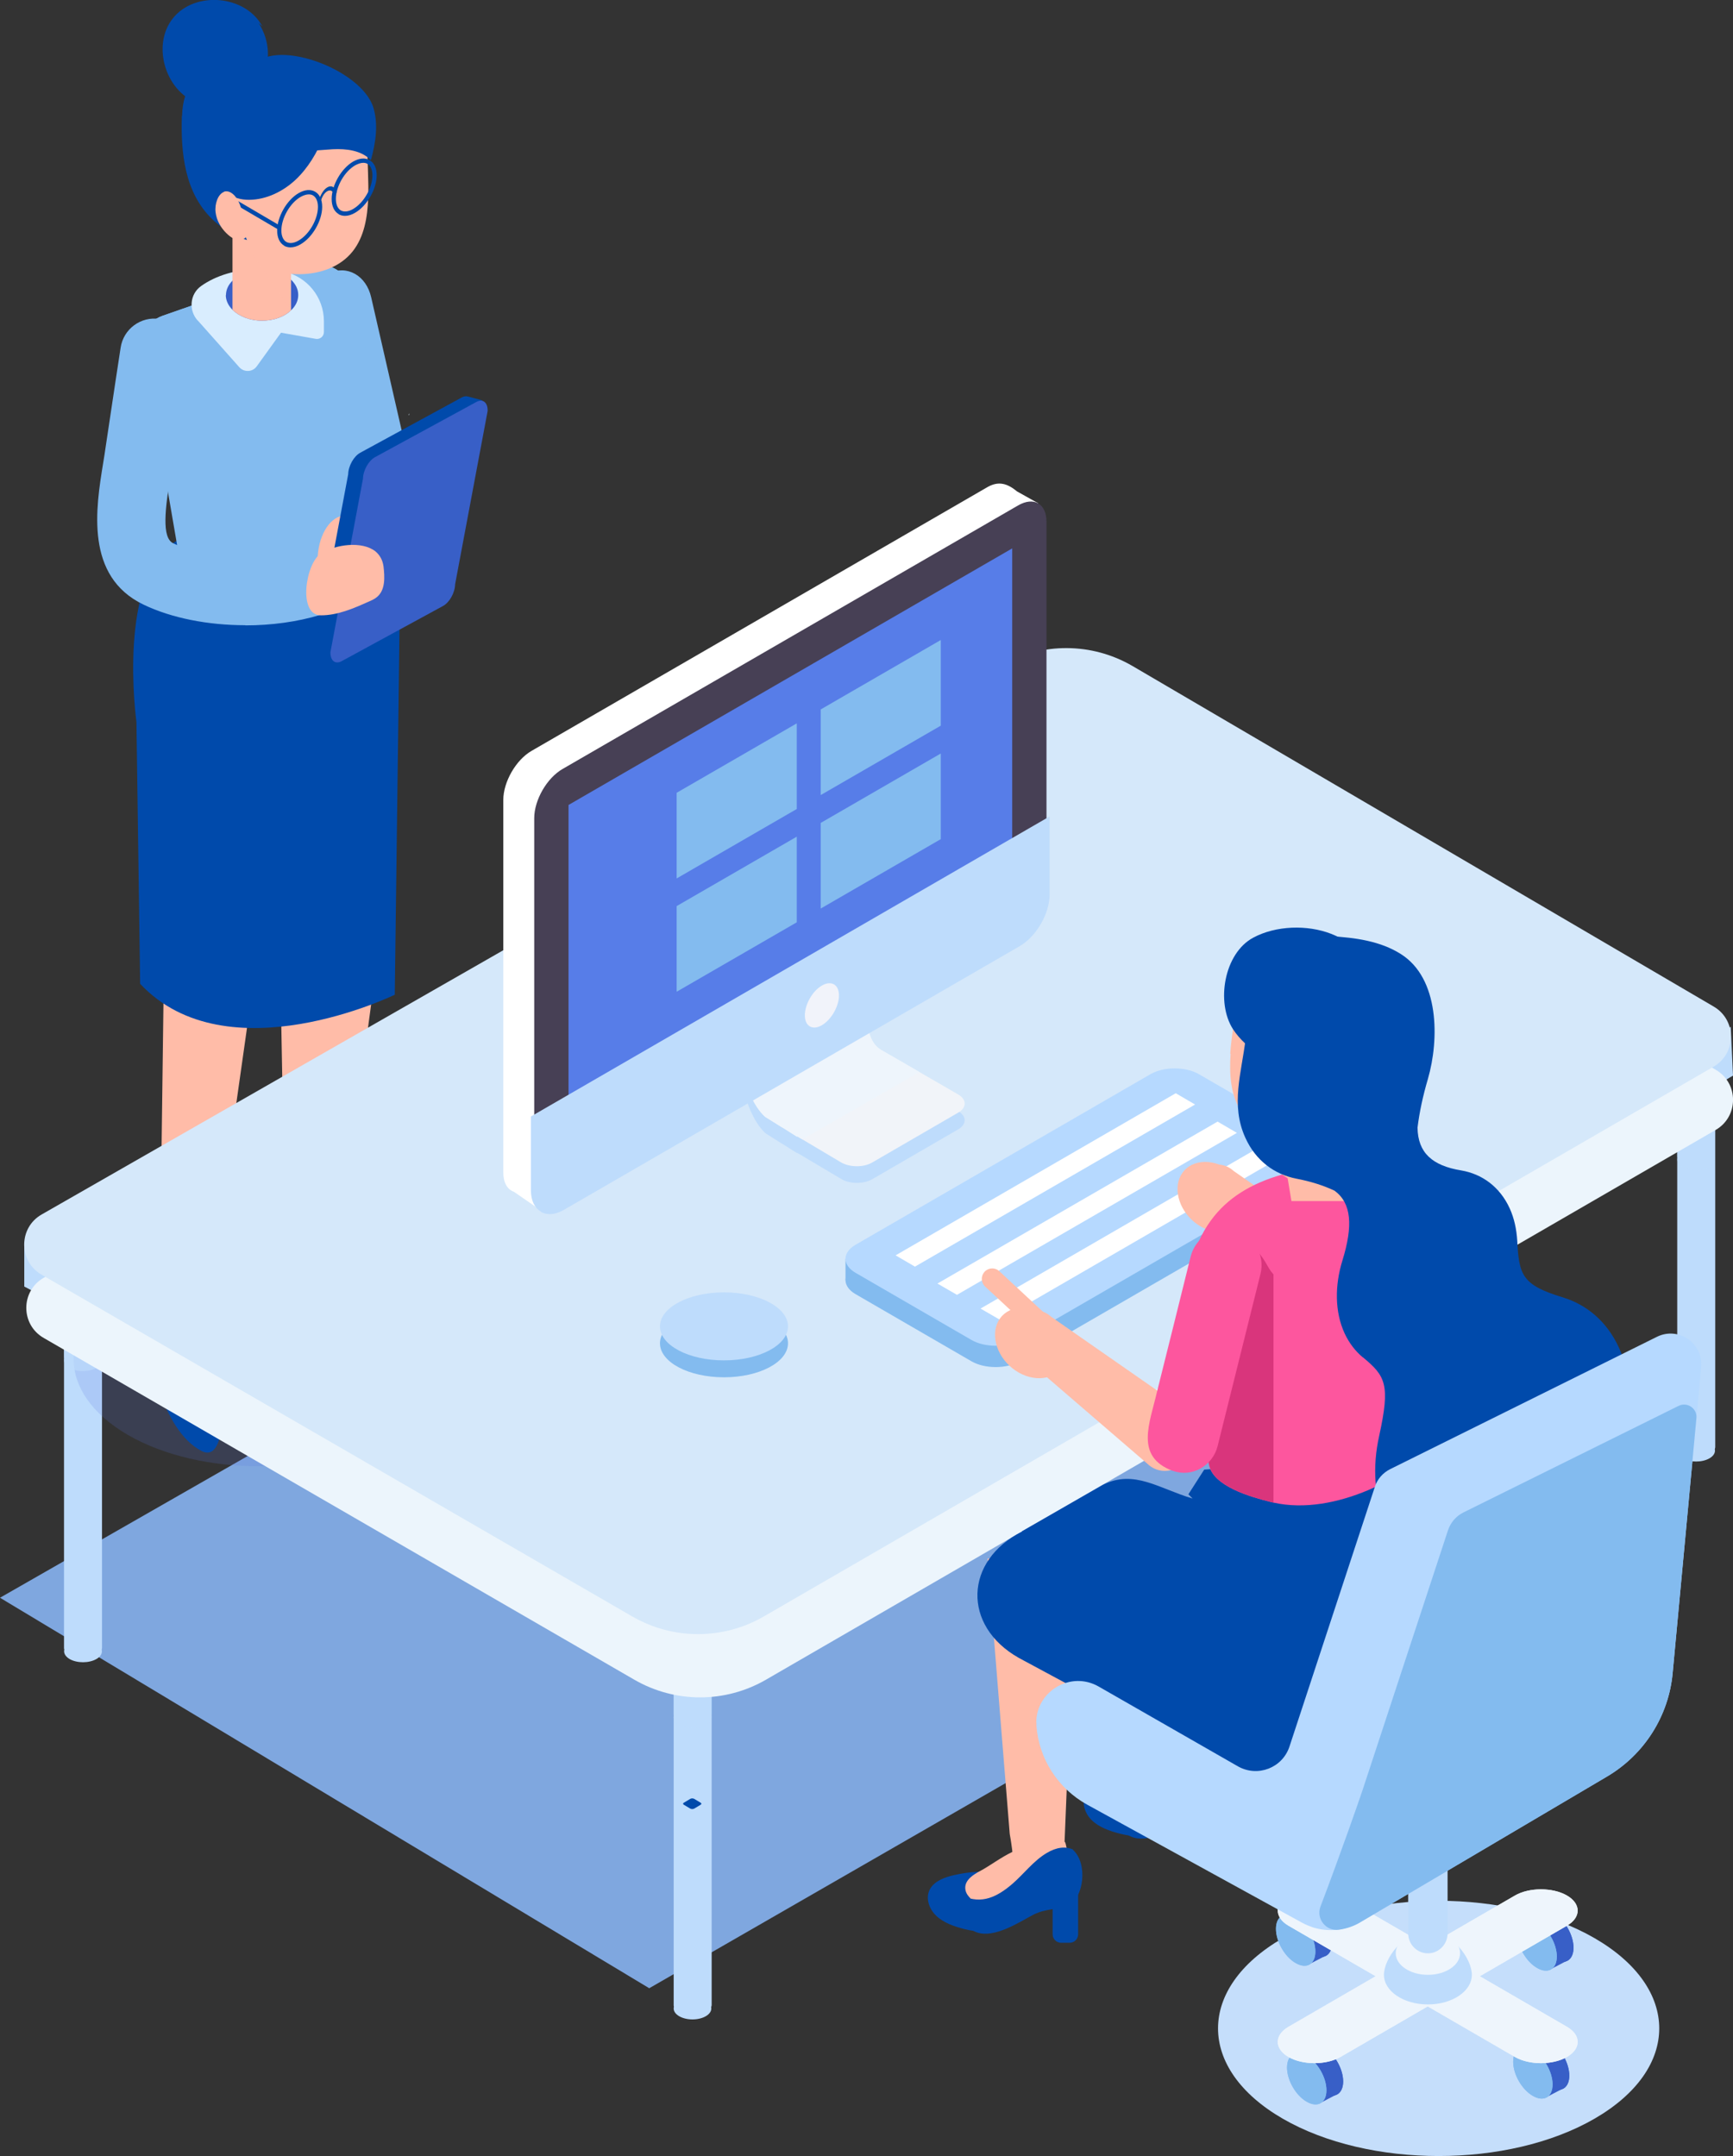
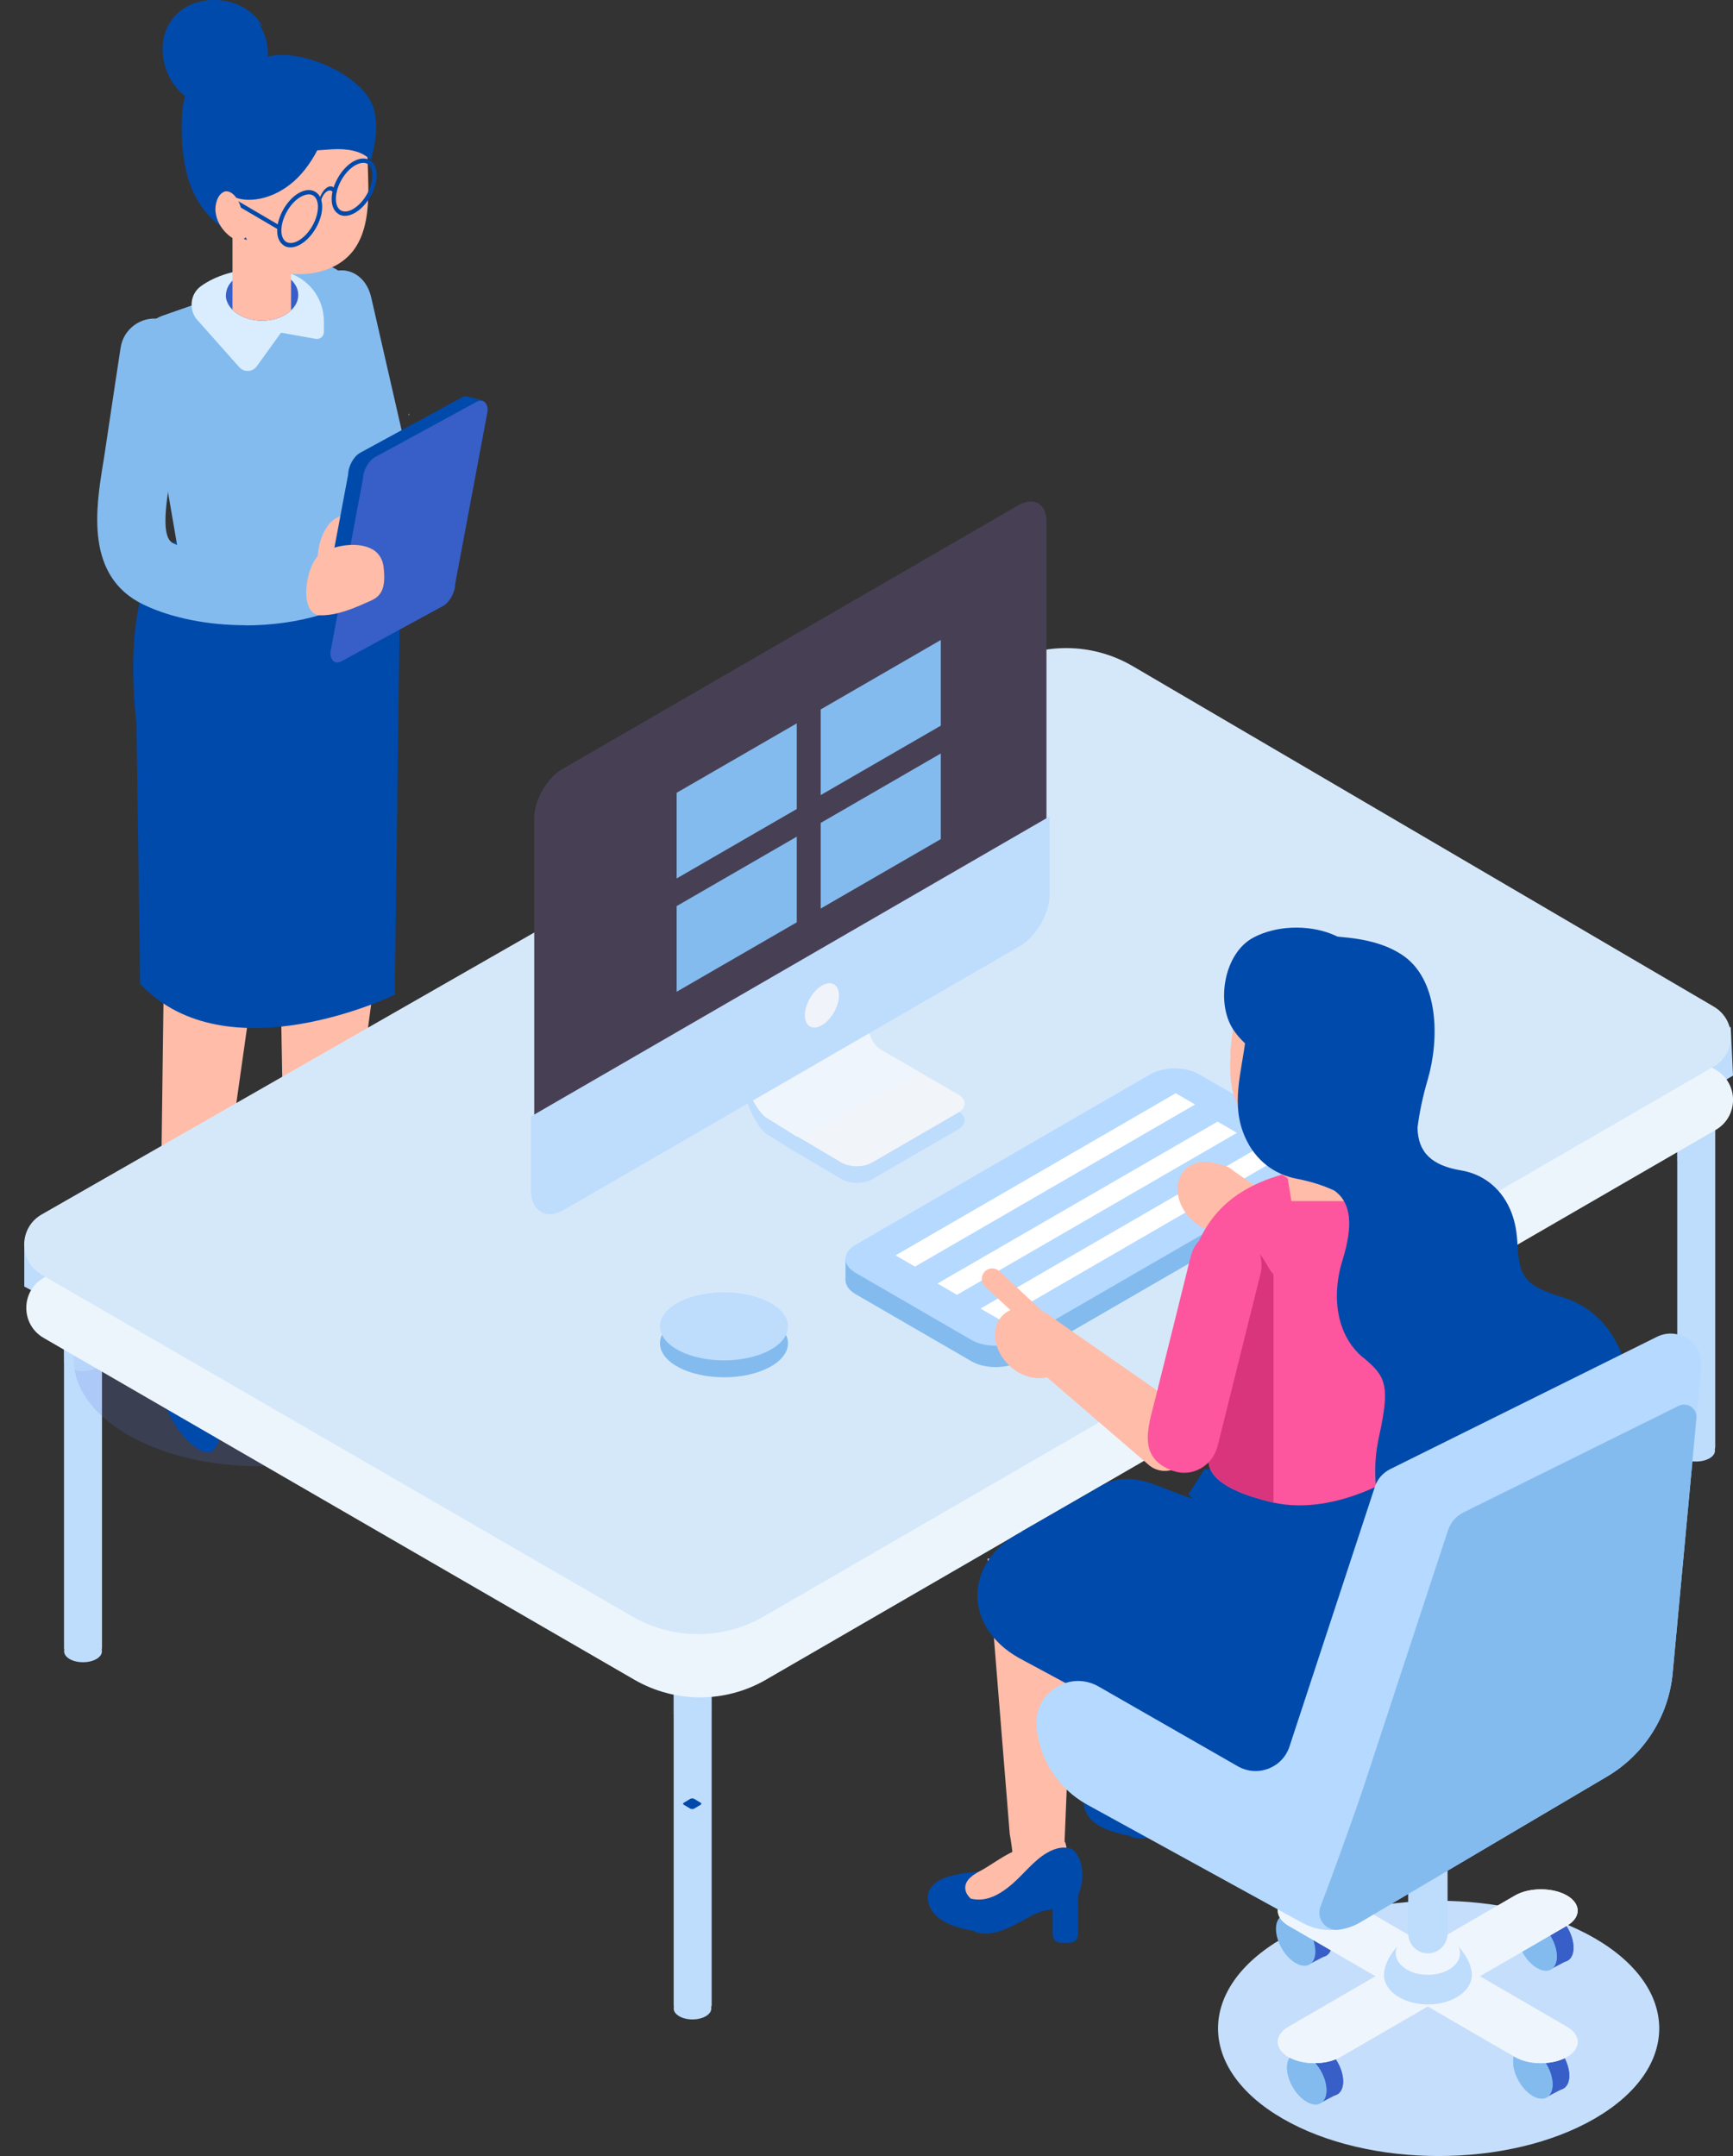
<svg xmlns="http://www.w3.org/2000/svg" width="127" height="158" viewBox="0 0 127 158" fill="none">
  <rect x="0" y="0" width="127" height="158" fill="#333333" stroke="none" />
  <g clip-path="url(#clip0_337_16065)">
    <path d="M116.859 142.027C110.544 138.373 100.312 138.373 93.998 142.027C87.683 145.681 87.683 151.595 93.998 155.25C100.312 158.904 110.544 158.904 116.859 155.25C123.173 151.595 123.173 145.681 116.859 142.027Z" fill="#C5DEFB" />
-     <path d="M120.299 103.844L47.578 145.694L0 117.08L73.004 75.307L120.299 103.844Z" fill="#7FA7DF" />
    <path d="M50.748 147.98C51.51 147.98 52.127 147.621 52.127 147.179C52.127 146.737 51.51 146.379 50.748 146.379C49.986 146.379 49.369 146.737 49.369 147.179C49.369 147.621 49.986 147.98 50.748 147.98Z" fill="#BEDCFC" />
    <path d="M49.369 121.212V146.947C49.369 146.947 49.369 147.011 49.395 147.05C49.434 147.115 49.511 147.166 49.601 147.166H51.921C52.011 147.166 52.088 147.115 52.127 147.05C52.127 147.011 52.153 146.985 52.153 146.947V121.212C52.153 121.095 52.05 120.992 51.934 120.992H49.614C49.498 120.992 49.395 121.095 49.395 121.212H49.369Z" fill="#BEDCFC" />
    <g style="mix-blend-mode:multiply" opacity="0.63">
      <path d="M49.369 125.615C49.369 125.615 49.369 125.68 49.395 125.705C49.382 125.757 49.369 125.796 49.369 125.847C49.369 126.054 49.498 126.261 49.769 126.416C50.31 126.725 51.186 126.725 51.727 126.416C51.998 126.261 52.127 126.054 52.127 125.847C52.127 125.796 52.127 125.757 52.101 125.705C52.114 125.68 52.127 125.641 52.127 125.615V121.212C52.127 121.095 52.024 120.992 51.908 120.992H49.588C49.472 120.992 49.369 121.095 49.369 121.212V125.615Z" fill="#BEDCFC" />
    </g>
    <path d="M123.314 106.866C123.855 107.176 124.732 107.176 125.273 106.866C125.814 106.556 125.814 106.052 125.273 105.729C124.732 105.42 123.855 105.42 123.314 105.729C122.773 106.039 122.773 106.543 123.314 106.866Z" fill="#BEDCFC" />
    <path d="M122.914 80.33V106.065C122.914 106.065 122.914 106.13 122.94 106.168C122.979 106.246 123.056 106.285 123.146 106.285H125.466C125.556 106.285 125.633 106.233 125.672 106.168C125.672 106.13 125.698 106.104 125.698 106.065V80.33C125.698 80.214 125.595 80.111 125.479 80.111H123.159C123.043 80.111 122.94 80.214 122.94 80.33H122.914Z" fill="#BEDCFC" />
    <g style="mix-blend-mode:multiply" opacity="0.63">
      <path d="M122.914 84.733C122.914 84.733 122.914 84.798 122.94 84.824C122.927 84.875 122.914 84.914 122.914 84.966C122.914 85.172 123.043 85.379 123.314 85.534C123.855 85.844 124.731 85.844 125.272 85.534C125.543 85.379 125.672 85.172 125.672 84.966C125.672 84.914 125.672 84.875 125.646 84.824C125.659 84.798 125.672 84.759 125.672 84.733V80.33C125.672 80.214 125.569 80.111 125.453 80.111H123.133C123.017 80.111 122.914 80.214 122.914 80.33V84.733Z" fill="#BEDCFC" />
    </g>
    <path d="M5.103 121.573C5.644 121.883 6.521 121.883 7.062 121.573C7.603 121.263 7.603 120.76 7.062 120.437C6.521 120.114 5.644 120.127 5.103 120.437C4.562 120.747 4.562 121.251 5.103 121.573Z" fill="#BEDCFC" />
    <path d="M4.691 95.038V120.773C4.691 120.773 4.691 120.837 4.717 120.876C4.756 120.953 4.833 120.992 4.923 120.992H7.243C7.333 120.992 7.411 120.941 7.449 120.876C7.449 120.837 7.475 120.811 7.475 120.773V95.038C7.475 94.921 7.372 94.818 7.256 94.818H4.936C4.82 94.818 4.717 94.921 4.717 95.038H4.691Z" fill="#BEDCFC" />
    <path d="M126.833 75.242L127 78.819L118.637 83.791L119.062 80.782L126.833 75.242Z" fill="#BEDCFC" />
    <g opacity="0.18">
      <path d="M9.369 105.148C14.665 108.209 23.261 108.209 28.557 105.148C33.854 102.088 33.854 97.117 28.557 94.043C23.261 90.983 14.665 90.983 9.369 94.043C4.072 97.104 4.072 102.075 9.369 105.148Z" fill="#5873DD" />
    </g>
    <path d="M16.006 47.764C15.374 47.609 14.82 47.145 14.498 46.408C13.854 44.962 14.356 43.012 15.606 42.057C16.328 41.502 17.333 41.05 19.034 40.275C20.864 39.461 23.635 38.209 24.73 37.124C25.065 36.801 25.181 36.272 25.014 35.846C24.962 35.717 24.923 35.575 24.885 35.433L22.294 24.095C21.921 22.481 22.72 20.66 24.086 20.028C25.439 19.395 26.843 20.183 27.204 21.797L29.756 32.941C30.761 35.91 29.885 39.603 27.642 41.837C25.787 43.671 22.745 45.04 20.297 46.137C19.421 46.525 18.235 47.067 17.926 47.286C17.307 47.751 16.624 47.893 16.018 47.751L16.006 47.764Z" fill="#83BBEF" />
    <path d="M17.577 46.822C18.311 46.099 18.479 44.782 17.873 44.045C17.358 43.413 16.649 43.025 15.876 42.987C15.348 42.961 14.755 43.116 14.355 43.606C14.059 43.955 13.891 44.433 13.762 44.898C13.479 45.853 13.273 46.86 13.324 47.829C13.376 49.146 13.943 50.424 15.064 50.708C15.554 50.837 16.095 50.683 16.533 50.295C17.77 49.198 16.533 48.19 17.577 46.809V46.822Z" fill="#FFBCA8" />
    <path d="M15.645 95.787C15.67 95.877 15.696 95.954 15.709 96.045L15.645 95.787Z" fill="#004AAB" />
    <path d="M15.644 95.787C15.644 95.787 15.631 95.748 15.618 95.722C15.567 95.541 15.528 95.347 15.477 95.167L15.644 95.787Z" fill="#004AAB" />
    <path d="M10.748 96.342C10.786 95.27 11.237 94.521 12.384 94.392C13.157 94.302 13.982 94.25 14.652 94.612C15.09 94.844 15.438 95.257 15.619 95.735C16.083 96.987 17.41 107.692 14.768 106.323C11.895 104.838 10.67 99.196 10.748 96.342Z" fill="#004AAB" />
    <path d="M20.465 91.732C22.617 89.227 25.053 92.778 26.187 94.25C26.96 95.244 29.679 97.904 29.383 99.299C29.279 99.79 29.215 99.764 28.738 99.893C28.261 100.022 27.746 99.957 27.256 99.841C24.718 99.221 22.694 97.788 21.547 95.58C21.496 96.187 21.483 96.807 21.496 97.414C21.496 97.556 21.341 97.633 21.225 97.556C20.993 97.401 20.748 97.233 20.529 97.065C19.679 96.432 20.052 95.541 19.82 94.521C19.601 93.54 19.795 92.494 20.465 91.719V91.732Z" fill="#004AAB" />
    <path d="M11.726 94.767C11.469 95.309 11.469 95.942 11.559 96.536C11.817 98.331 12.861 100.758 14.407 101.856C14.549 101.959 14.703 102.062 14.884 102.062C15.219 102.062 15.438 101.727 15.528 101.43C15.747 100.732 15.657 99.234 15.567 98.511C15.451 97.556 15.335 96.6 15.219 95.645L18.557 72.105L19.162 63.169L19.652 54.389L20.58 73.215L20.915 91.629C20.876 91.461 20.915 91.81 20.915 91.629C19.742 93.579 23.853 96.549 25.232 97.001C25.902 97.22 27.088 97.375 26.946 96.226C26.881 95.748 26.546 95.348 26.263 94.96C25.838 94.392 24.639 92.61 24.729 91.913C24.755 91.706 27.474 71.562 27.474 71.562L28.144 44.058L21.353 46.835L10.283 45.208L12.126 50.411L11.997 72.144L11.701 94.767H11.726Z" fill="#FFBCA8" />
    <path d="M26.469 38.919L27.758 40.895C28.776 42.444 29.304 44.252 29.278 46.086L28.93 72.892C28.93 72.892 16.636 78.884 10.27 72.092L9.999 52.903C9.999 52.903 8.492 42.096 13.041 39.578L26.456 38.932L26.469 38.919Z" fill="#004AAB" />
    <path d="M20.85 15.534C20.85 15.534 20.837 15.534 20.824 15.547C20.824 15.508 20.824 15.469 20.824 15.431C20.824 15.469 20.824 15.508 20.863 15.534H20.85Z" fill="#714E51" />
    <path d="M21.985 19.253C21.985 19.253 22.101 19.266 22.152 19.279L21.701 18.852C21.791 18.982 21.882 19.124 21.972 19.253H21.985Z" fill="#FFBCA8" />
    <path d="M10.31 26.381L11.251 29.906L13.094 40.611C13.287 41.334 14.55 41.928 15.181 42.25C16.882 43.09 20.181 43.516 25.065 41.437C25.826 41.114 26.38 40.404 26.547 39.552L28.468 31.623L28.493 31.468C28.725 30.242 28.545 28.95 27.978 27.866L26.199 24.444V22.61C26.199 20.441 24.279 18.866 22.359 19.485L20.632 20.092L15.941 21.732L11.908 23.14C10.645 23.579 9.936 25.038 10.297 26.419L10.31 26.381Z" fill="#83BBEF" />
    <path d="M10.309 26.381L11.249 29.906C11.713 30.487 12.19 31.081 12.667 31.662C13.659 32.889 14.703 34.167 16.082 34.813C18.376 35.884 21.018 35.006 23.35 34.025C24.794 33.418 26.224 32.773 27.629 32.075C27.912 31.933 28.209 31.791 28.479 31.623L28.505 31.468C28.737 30.242 28.557 28.95 27.989 27.866L26.211 24.444V22.61C26.211 20.441 24.291 18.866 22.371 19.485L20.644 20.092L15.953 21.732L11.92 23.14C10.657 23.579 9.948 25.038 10.309 26.419V26.381Z" fill="#83BBEF" />
    <path d="M14.484 23.475C15.399 24.508 16.739 26.006 17.538 26.91C17.886 27.297 18.505 27.272 18.814 26.846L20.593 24.379L23.144 24.831C23.453 24.883 23.737 24.65 23.737 24.328V23.54C23.737 21.784 22.513 20.273 20.799 19.899C20.232 19.782 19.639 19.718 19.02 19.718C17.332 19.718 15.812 20.195 14.742 20.957C13.917 21.538 13.801 22.726 14.484 23.488V23.475Z" fill="#D9EDFE" />
    <path d="M16.547 21.616C16.547 22.016 16.727 22.391 17.037 22.701C17.513 23.178 18.312 23.501 19.202 23.501C20.078 23.501 20.851 23.204 21.328 22.739C21.663 22.43 21.856 22.042 21.856 21.616C21.856 21.19 21.663 20.815 21.328 20.493C21.302 20.467 21.264 20.428 21.225 20.402C20.851 20.092 20.336 19.86 19.756 19.782C19.666 19.77 19.575 19.757 19.485 19.757C19.395 19.757 19.305 19.757 19.215 19.757C18.312 19.757 17.526 20.067 17.049 20.557C16.74 20.854 16.56 21.229 16.56 21.629L16.547 21.616Z" fill="#385FC7" />
    <path d="M17.037 15.947V22.701C17.514 23.178 18.313 23.501 19.202 23.501C20.078 23.501 20.852 23.204 21.328 22.739V15.947H17.037Z" fill="#FFBCA8" />
    <g style="mix-blend-mode:multiply" opacity="0.71">
      <path d="M21.159 22.507L19.768 20.492L19.51 20.118L17.641 17.432L17.268 16.877H17.59L19.265 16.993C19.974 17.716 20.734 18.414 21.34 19.201L21.172 22.52L21.159 22.507Z" fill="#FFBCA8" />
    </g>
    <path d="M17.99 45.827C19.884 45.827 21.791 45.569 23.492 45.053C24.807 44.639 25.554 43.245 25.142 41.915C24.729 40.598 23.338 39.849 22.01 40.262C19.098 41.153 15.103 40.959 12.693 39.81C11.83 39.397 12.1 37.266 12.513 34.735C12.577 34.309 12.654 33.883 12.706 33.47C12.938 31.869 13.183 30.28 13.415 28.692L13.788 26.226C13.995 24.857 13.054 23.579 11.688 23.372C10.322 23.166 9.046 24.108 8.84 25.477L8.466 27.93C8.221 29.532 7.989 31.133 7.745 32.734C7.693 33.121 7.629 33.509 7.564 33.909C7.023 37.227 6.211 42.238 10.515 44.304C12.577 45.298 15.27 45.815 17.964 45.815L17.99 45.827Z" fill="#83BBEF" />
    <path d="M29.987 30.293L29.936 30.409C29.936 30.409 29.961 30.409 29.987 30.409C29.987 30.371 29.987 30.332 29.987 30.293Z" fill="#D9EDFE" />
    <path d="M24.369 43.477C25.026 41.605 25.116 39.72 25.129 37.783C24.085 37.951 23.273 39.371 23.273 41.101C23.273 42.315 23.673 43.361 24.266 43.942C24.279 43.8 24.317 43.632 24.369 43.477Z" fill="#FFBCA8" />
    <path d="M34.331 29.067L35.311 29.325C35.311 29.325 35.388 29.402 35.362 29.454L24.524 48.5L23.609 48.216L25.504 39.151L34.331 29.067Z" fill="#004AAB" />
    <path d="M31.379 44.084L23.956 48.126C23.479 48.384 23.118 48.087 23.131 47.467L25.515 34.761C25.528 34.141 25.928 33.431 26.404 33.173L33.827 29.131C34.304 28.873 34.665 29.17 34.652 29.79L32.268 42.496C32.255 43.116 31.856 43.826 31.379 44.084Z" fill="#004AAB" />
    <path d="M32.463 44.407L25.04 48.449C24.563 48.707 24.202 48.41 24.215 47.79L26.599 35.084C26.612 34.464 27.012 33.754 27.488 33.496L34.911 29.454C35.388 29.196 35.749 29.493 35.736 30.113L33.352 42.819C33.339 43.439 32.94 44.149 32.463 44.407Z" fill="#385FC7" />
    <path d="M27.513 40.404C26.533 39.629 24.6 39.887 23.518 40.559C22.397 41.256 21.804 45.091 23.518 45.091C24.742 45.091 25.902 44.588 27.023 44.084C27.242 43.994 27.461 43.89 27.642 43.735C28.247 43.219 28.196 42.289 28.106 41.514C28.041 41.024 27.822 40.662 27.513 40.404Z" fill="#FFBCA8" />
    <path d="M13.339 8.522C13.48 3.925 17.553 4.92 21.457 5.256C21.818 5.281 22.179 5.32 22.514 5.436C22.811 5.553 23.068 5.72 23.313 5.914C25.594 7.631 27.154 10.24 26.844 12.874C26.264 17.82 19.293 19.692 15.542 16.05C13.519 14.088 13.248 11.182 13.326 8.522H13.339Z" fill="#004AAB" />
    <path d="M26.984 14.488C26.933 15.934 26.688 17.355 25.85 18.414C24.922 19.589 23.428 20.067 22.01 20.092C21.224 20.105 20.425 20.002 19.716 19.589C18.402 18.801 17.796 17.11 17.461 15.508C17.345 14.901 17.242 14.282 17.216 13.662C17.19 12.964 17.229 12.254 17.422 11.57C17.822 10.111 18.84 8.897 20.038 8.148C21.25 7.386 22.629 7.038 24.02 6.883C24.691 6.792 25.412 6.779 26.018 7.128C26.417 7.347 26.727 7.787 26.83 8.251C26.868 8.419 26.868 8.6 26.843 8.768C26.881 10.072 26.933 11.376 26.971 12.693C26.984 13.287 27.01 13.881 26.984 14.488Z" fill="#FFBCA8" />
    <path d="M18.441 4.984C19.859 2.621 26.521 5.023 27.372 7.916C27.733 9.155 27.527 10.485 27.179 11.738C26.483 11.015 25.375 10.886 24.382 10.937C23.377 10.989 22.359 11.17 21.392 10.886C20.271 10.55 19.421 9.62 18.905 8.574C18.068 6.87 18.016 5.708 18.441 4.997V4.984Z" fill="#004AAB" />
    <path d="M19.226 1.937C18.002 -0.361 14.291 -0.697 12.667 1.343C11.043 3.383 12.203 6.921 14.703 7.619C16.546 8.122 18.698 7.063 19.394 5.268C20.09 3.487 19.226 1.227 17.5 0.387L19.226 1.937Z" fill="#004AAB" />
    <path d="M23.712 10.02C23.235 11.195 22.578 12.306 21.663 13.171C20.735 14.036 19.523 14.63 18.261 14.643C17.668 14.643 17.023 14.501 16.65 14.049C16.444 13.804 16.34 13.494 16.263 13.184C15.941 11.957 15.979 10.627 16.495 9.465C17.011 8.303 18.016 7.36 19.24 7.038C20.516 6.702 21.92 7.063 23.029 7.786C23.815 8.303 24.562 9.168 24.33 10.085L23.724 10.02H23.712Z" fill="#004AAB" />
    <path d="M16.814 14.364L16.658 14.631L20.384 16.817L20.54 16.55L16.814 14.364Z" fill="#004AAB" />
    <path d="M18.595 16.283C18.492 16.36 18.389 16.36 18.285 16.322C18.285 16.283 18.285 16.244 18.26 16.206L18.595 16.283Z" fill="#FFBCA8" />
    <path d="M16.404 14.049C16.894 13.881 17.384 14.424 17.603 15.056C17.706 15.366 17.783 15.715 17.938 15.999C18.028 16.154 18.157 16.27 18.299 16.322C18.441 16.812 18.157 17.419 17.77 17.549C17.345 17.691 16.92 17.419 16.572 17.071C16.198 16.696 15.876 16.18 15.799 15.56C15.722 14.94 15.979 14.217 16.417 14.062L16.404 14.049Z" fill="#FFBCA8" />
    <path d="M24.499 14.294C24.409 13.985 24.215 13.881 23.983 14.01C23.751 14.139 23.558 14.475 23.468 14.888L23.326 14.863C23.442 14.333 23.7 13.894 23.996 13.726C24.293 13.558 24.538 13.7 24.666 14.088L24.525 14.281L24.499 14.294Z" fill="#FAB300" />
    <path d="M24.499 14.294C24.409 13.985 24.215 13.881 23.983 14.01C23.751 14.139 23.558 14.475 23.468 14.888L23.326 14.863C23.442 14.333 23.7 13.894 23.996 13.726C24.293 13.558 24.538 13.7 24.666 14.088L24.525 14.281L24.499 14.294Z" fill="#004AAB" />
    <path d="M20.826 18C20.491 17.807 20.311 17.419 20.311 16.89C20.311 15.883 21.019 14.656 21.883 14.152C22.334 13.894 22.759 13.855 23.094 14.049C23.429 14.243 23.61 14.63 23.61 15.159C23.61 16.167 22.901 17.393 22.037 17.897C21.78 18.052 21.522 18.129 21.29 18.129C21.122 18.129 20.968 18.091 20.826 18.013V18ZM22.037 14.424C21.251 14.875 20.62 15.986 20.62 16.89C20.62 17.29 20.749 17.587 20.981 17.729C21.213 17.858 21.535 17.832 21.883 17.626C22.669 17.174 23.3 16.063 23.3 15.159C23.3 14.759 23.171 14.462 22.939 14.32C22.849 14.268 22.746 14.243 22.63 14.243C22.45 14.243 22.256 14.307 22.037 14.424Z" fill="#004AAB" />
    <path d="M24.82 15.689C24.485 15.495 24.305 15.108 24.305 14.579C24.305 13.571 25.014 12.345 25.877 11.841C26.328 11.583 26.766 11.544 27.088 11.738C27.423 11.931 27.604 12.319 27.604 12.848C27.604 13.855 26.895 15.082 26.032 15.586C25.774 15.741 25.516 15.818 25.284 15.818C25.117 15.818 24.962 15.779 24.82 15.702V15.689ZM26.032 12.112C25.245 12.564 24.614 13.675 24.614 14.579C24.614 14.979 24.743 15.276 24.975 15.418C25.207 15.547 25.529 15.521 25.877 15.315C26.663 14.863 27.294 13.752 27.294 12.848C27.294 12.448 27.166 12.151 26.934 12.009C26.843 11.957 26.74 11.931 26.624 11.931C26.444 11.931 26.251 11.996 26.032 12.112Z" fill="#004AAB" />
    <g style="mix-blend-mode:multiply" opacity="0.63">
      <path d="M4.691 99.441C4.691 99.441 4.691 99.505 4.717 99.531C4.704 99.583 4.691 99.622 4.691 99.673C4.691 99.88 4.82 100.086 5.091 100.241C5.632 100.551 6.508 100.551 7.05 100.241C7.32 100.086 7.449 99.88 7.449 99.673C7.449 99.622 7.449 99.583 7.423 99.531C7.436 99.505 7.449 99.467 7.449 99.441V95.038C7.449 94.921 7.346 94.818 7.23 94.818H4.91C4.795 94.818 4.691 94.921 4.691 95.038V99.441Z" fill="#BEDCFC" />
    </g>
    <path d="M1.779 94.276V91.254L10.864 97.104L10.259 98.731L1.779 94.276Z" fill="#BEDCFC" />
    <path d="M125.737 78.393L83.158 53.446C80.182 51.703 76.496 51.69 73.506 53.394L3.208 93.63C1.507 94.599 1.494 97.065 3.208 98.046L46.482 123.084C49.472 124.814 53.145 124.814 56.135 123.084L125.737 82.796C127.425 81.815 127.425 79.374 125.737 78.393Z" fill="#ECF5FC" />
    <path d="M125.582 73.757L83.004 48.81C80.027 47.067 76.342 47.054 73.352 48.758L3.054 88.994C1.353 89.963 1.34 92.429 3.054 93.411L46.328 118.448C49.318 120.179 52.991 120.179 55.98 118.448L125.582 78.161C127.271 77.179 127.271 74.739 125.582 73.757Z" fill="#D5E8FA" />
    <path d="M74.745 99.751L96.356 87.251C97.335 86.683 97.335 85.766 96.356 85.198L87.864 80.278C86.884 79.71 85.286 79.71 84.307 80.278L62.696 92.778C61.716 93.346 61.716 94.263 62.696 94.831L71.188 99.751C72.167 100.319 73.765 100.319 74.745 99.751Z" fill="#83BBEF" />
    <path d="M97.103 84.656V86.709L72.966 100.177L61.961 93.811V92.248L97.103 84.656Z" fill="#83BBEF" />
    <path d="M74.745 98.188L96.356 85.689C97.335 85.121 97.335 84.204 96.356 83.636L87.864 78.716C86.884 78.148 85.286 78.148 84.307 78.716L62.696 91.215C61.716 91.784 61.716 92.7 62.696 93.269L71.188 98.188C72.167 98.757 73.765 98.757 74.745 98.188Z" fill="#B6D9FF" />
    <path d="M70.13 95.128L91.071 83.016L89.228 81.944L68.287 94.056L70.13 95.128Z" fill="#B6D9FF" />
    <path d="M73.288 96.949L94.229 84.837L92.386 83.765L71.445 95.89L73.288 96.949Z" fill="#B6D9FF" />
    <path d="M90.645 83.016L70.13 94.883L68.699 94.056L89.228 82.189L90.645 83.016Z" fill="white" />
    <path d="M93.804 84.837L73.288 96.716L71.857 95.89L92.386 84.01L93.804 84.837Z" fill="white" />
    <path d="M87.579 80.937L67.05 92.817L65.633 91.99L86.162 80.111L87.579 80.937Z" fill="white" />
    <path d="M48.365 98.434C48.365 99.816 50.466 100.926 53.056 100.926C55.646 100.926 57.747 99.816 57.747 98.434C57.747 97.052 55.646 95.942 53.056 95.942C50.466 95.942 48.365 97.052 48.365 98.434Z" fill="#83BBEF" />
    <path d="M48.365 97.194C48.365 98.576 50.466 99.686 53.056 99.686C55.646 99.686 57.747 98.576 57.747 97.194C57.747 95.812 55.646 94.702 53.056 94.702C50.466 94.702 48.365 95.812 48.365 97.194Z" fill="#BEDCFC" />
    <path d="M50.593 132.536L50.117 132.252C50.039 132.213 50.039 132.136 50.117 132.097L50.593 131.813C50.671 131.774 50.787 131.774 50.864 131.813L51.341 132.097C51.418 132.136 51.418 132.213 51.341 132.252L50.864 132.536C50.787 132.575 50.671 132.575 50.593 132.536Z" fill="#004AAB" />
    <path d="M78.391 137.882H77.759C77.418 137.882 77.141 138.16 77.141 138.502V141.743C77.141 142.085 77.418 142.363 77.759 142.363H78.391C78.732 142.363 79.009 142.085 79.009 141.743V138.502C79.009 138.16 78.732 137.882 78.391 137.882Z" fill="#004AAB" />
    <path d="M78.907 113.296L78.842 114.73L78.017 134.925C78.017 135.003 78.017 134.99 78.03 134.951C78.133 135.119 78.185 135.519 78.224 136.01C76.987 136.914 75.917 137.43 74.254 137.34C74.345 136.255 74.023 134.538 73.997 134.396C73.971 134.176 72.373 114.213 72.373 114.213C74.834 114.252 76.458 113.141 78.907 113.27V113.296Z" fill="#FFBCA8" />
    <path d="M74.499 139.754C72.901 140.891 73.056 141.95 70.659 141.356C69.899 141.162 69.125 140.891 68.584 140.361C68.043 139.832 67.798 138.993 68.185 138.373C68.533 137.817 69.241 137.559 69.924 137.404C71.046 137.146 72.218 137.081 73.365 137.211C73.919 137.275 74.499 137.378 74.912 137.714C75.762 138.399 75.221 139.251 74.499 139.754Z" fill="#004AAB" />
    <path d="M75.273 135.274C74.976 135.377 74.667 135.661 74.19 136.048C72.979 137.056 71.755 138.089 70.917 139.406C71.162 140.155 71.987 140.684 72.876 140.955C73.559 140.762 74.177 140.516 74.396 140.413C75.737 139.793 76.922 138.838 77.76 137.624C77.863 137.482 77.953 137.275 77.863 137.133C77.412 136.694 76.974 136.268 76.523 135.829C75.183 134.525 73.198 136.384 71.845 137.094C71.329 137.366 70.749 137.74 70.737 138.308C70.724 138.851 71.213 139.264 71.703 139.496C72.18 139.729 72.695 139.871 73.224 139.922L75.286 135.274H75.273Z" fill="#FFBCA8" />
    <path d="M78.623 135.519C78.082 135.3 77.437 135.338 76.677 135.803C75.736 136.371 75.04 137.301 74.216 138.024C73.081 139.005 71.947 139.561 70.556 138.928C70.105 139.199 69.782 139.522 69.795 139.896C69.821 140.439 70.775 141.123 71.2 141.407C72.527 142.324 74.666 140.852 75.749 140.297C76.6 139.858 77.502 139.948 78.314 139.587C79.409 139.096 79.757 136.552 78.61 135.532L78.623 135.519Z" fill="#004AAB" />
    <path d="M89.629 130.754H88.998C88.656 130.754 88.379 131.032 88.379 131.374V134.615C88.379 134.957 88.656 135.235 88.998 135.235H89.629C89.971 135.235 90.248 134.957 90.248 134.615V131.374C90.248 131.032 89.971 130.754 89.629 130.754Z" fill="#004AAB" />
    <path d="M90.324 110.907L90.26 110.249L89.435 127.939C89.435 128.017 89.435 128.004 89.448 127.965C89.551 128.133 89.603 128.533 89.641 129.024C88.404 129.928 87.335 130.444 85.672 130.354C85.762 129.269 85.44 127.552 85.415 127.41C85.389 127.19 84.203 110.572 84.203 110.572C86.665 110.61 87.863 110.752 90.324 110.882V110.907Z" fill="#FFBCA8" />
    <path d="M85.917 132.769C84.319 133.905 84.474 134.964 82.077 134.37C81.317 134.176 80.543 133.905 80.002 133.375C79.461 132.846 79.216 132.007 79.603 131.387C79.951 130.832 80.659 130.573 81.342 130.418C82.463 130.16 83.636 130.096 84.783 130.225C85.337 130.289 85.917 130.393 86.329 130.728C87.18 131.413 86.639 132.265 85.917 132.769Z" fill="#004AAB" />
    <path d="M86.691 128.301C86.394 128.404 86.085 128.688 85.608 129.076C84.397 130.083 83.173 131.116 82.335 132.433C82.58 133.182 83.405 133.711 84.294 133.982C84.977 133.789 85.595 133.543 85.814 133.44C87.155 132.82 88.34 131.865 89.178 130.651C89.281 130.509 89.371 130.302 89.281 130.16C88.83 129.721 88.392 129.295 87.941 128.856C86.6 127.552 84.616 129.411 83.263 130.121C82.747 130.393 82.167 130.767 82.154 131.335C82.142 131.878 82.631 132.291 83.121 132.523C83.598 132.756 84.113 132.898 84.642 132.949L86.704 128.301H86.691Z" fill="#FFBCA8" />
    <path d="M90.041 128.546C89.499 128.327 88.855 128.365 88.095 128.83C87.154 129.398 86.458 130.328 85.633 131.051C84.499 132.033 83.365 132.588 81.974 131.955C81.522 132.239 81.2 132.549 81.213 132.924C81.239 133.466 82.193 134.15 82.618 134.434C83.945 135.351 86.085 133.879 87.167 133.324C88.017 132.885 88.92 132.975 89.731 132.614C90.827 132.123 91.175 129.579 90.028 128.559L90.041 128.546Z" fill="#004AAB" />
    <path d="M64.588 70.323C64.588 70.323 62.217 76.805 64.588 78.174C64.936 78.367 65.323 78.6 65.735 78.832L70.219 81.428C70.851 81.789 70.851 82.396 70.219 82.758L63.918 86.412C63.286 86.774 62.255 86.774 61.637 86.386L58.441 84.488C58.441 84.488 58.415 84.488 58.415 84.501C58.041 84.269 57.706 84.062 57.397 83.855L57.255 83.778C57.255 83.778 57.23 83.765 57.217 83.752C56.572 83.339 56.134 83.068 56.134 83.068C56.134 83.068 54.137 81.596 54.137 76.379L64.614 70.323H64.588Z" fill="#BEDCFC" />
    <path d="M54.1 75.165C54.1 80.382 56.097 81.854 56.097 81.854C56.097 81.854 56.535 82.125 57.193 82.538C57.193 82.538 57.218 82.551 57.231 82.564L57.373 82.641C57.682 82.835 58.03 83.055 58.391 83.287C58.391 83.287 58.417 83.287 58.43 83.274L58.803 83.494L61.626 85.172C62.257 85.547 63.288 85.56 63.919 85.185L70.221 81.531C70.853 81.169 70.853 80.575 70.221 80.201L67.386 78.561L65.736 77.606C65.324 77.373 64.938 77.141 64.59 76.947C62.27 75.617 64.474 69.419 64.59 69.109L54.125 75.165H54.1Z" fill="#F1F4F9" />
    <path d="M54.1 75.165C54.1 80.382 56.097 81.854 56.097 81.854C56.097 81.854 56.535 82.125 57.193 82.538C57.193 82.538 57.218 82.551 57.231 82.564L57.373 82.641C57.682 82.835 58.03 83.055 58.391 83.287C58.391 83.287 58.417 83.287 58.43 83.274L58.803 83.494L67.386 78.561L65.736 77.606C65.324 77.373 64.938 77.141 64.59 76.947C62.27 75.617 64.474 69.419 64.59 69.109L54.125 75.152L54.1 75.165Z" fill="#EEF5FC" />
-     <path d="M38.958 55.021L72.347 35.704C73.172 35.226 73.817 35.42 74.538 36.014L76.085 36.879L74.422 38.054V64.202C74.422 65.532 73.494 67.133 72.347 67.792L39.641 86.709V88.194C39.641 88.413 39.396 88.543 39.228 88.413L37.656 87.329C37.179 87.161 36.883 86.67 36.883 85.908V58.624C36.883 57.294 37.811 55.68 38.958 55.021Z" fill="white" />
    <path d="M39.15 59.941V87.225C39.15 88.555 40.078 89.085 41.225 88.426L74.615 69.109C75.762 68.45 76.69 66.836 76.69 65.519V38.234C76.69 36.904 75.762 36.375 74.615 37.034L41.225 56.351C40.078 57.01 39.15 58.624 39.15 59.954V59.941Z" fill="#474055" />
-     <path d="M74.178 66.449V40.185L41.664 58.986V85.263L74.178 66.449Z" fill="#577DE8" />
    <path d="M39.15 81.944V87.213C39.15 88.543 40.078 89.072 41.225 88.413L74.615 69.096C75.762 68.437 76.69 66.823 76.69 65.506V60.238L39.15 81.957V81.944Z" fill="#BEDCFC" />
    <path d="M39.628 88.775C39.164 88.504 38.906 87.949 38.906 87.225V81.815L76.922 59.825V65.519C76.922 66.94 75.956 68.618 74.732 69.329L41.342 88.646C40.981 88.853 40.62 88.969 40.298 88.969C40.053 88.969 39.834 88.917 39.641 88.801L39.628 88.775ZM39.383 82.086V87.225C39.383 87.781 39.551 88.181 39.873 88.362C40.182 88.543 40.62 88.491 41.097 88.22L74.487 68.902C75.556 68.282 76.433 66.759 76.433 65.519V60.664L39.383 82.099V82.086Z" fill="#BEDCFC" />
    <path d="M58.982 74.403C58.982 75.204 59.549 75.526 60.232 75.126C60.916 74.726 61.483 73.745 61.483 72.944C61.483 72.143 60.916 71.821 60.232 72.221C59.537 72.621 58.982 73.603 58.982 74.403Z" fill="#F1F3FA" />
    <path d="M60.143 51.987L68.944 46.899V53.175L60.143 58.262V51.987Z" fill="#83BBEF" />
    <path d="M49.588 58.094L58.39 53.007V59.282L49.588 64.37V58.094Z" fill="#83BBEF" />
    <path d="M60.143 60.303L68.944 55.215V61.49L60.143 66.578V60.303Z" fill="#83BBEF" />
    <path d="M49.588 66.397L58.39 61.31V67.585L49.588 72.673V66.397Z" fill="#83BBEF" />
    <path d="M100.685 95.373C100.724 94.896 100.737 94.392 100.724 93.876C100.415 93.23 100.131 92.636 100.144 92.584L90.402 85.805C90.054 85.482 89.603 85.314 89.126 85.34C89.036 85.34 88.958 85.353 88.868 85.366C88.495 85.431 88.147 85.624 87.889 85.908C87.231 86.632 87.27 87.755 87.992 88.426L97.541 96.652C97.541 96.652 97.554 96.665 97.567 96.678C98.727 97.646 100.531 96.871 100.673 95.373H100.685Z" fill="#FFBCA8" />
    <path d="M87.359 89.408C88.532 90.492 90.181 90.621 91.045 89.705C91.908 88.775 91.65 87.135 90.491 86.05C89.318 84.966 87.668 84.837 86.805 85.753C85.942 86.683 86.199 88.323 87.359 89.408Z" fill="#FFBCA8" />
    <path d="M74.885 112.212L80.826 108.803C83.119 107.653 84.936 109.087 87.398 109.81L87.089 109.5L88.248 107.692L101.96 106.724C106.767 109.448 107.695 121.147 107.695 121.147V121.238C108.262 125.989 100.878 129.553 95.181 130.418C93.184 130.728 91.135 130.354 89.357 129.398L88.403 128.882L74.653 121.483C70.503 119.133 70.658 114.355 74.91 112.224L74.885 112.212Z" fill="#004AAB" />
    <path d="M102.876 104.619C102.837 105.419 102.85 106.22 102.914 107.034C102.953 107.447 102.747 107.86 102.399 108.079C101.703 108.518 100.981 108.893 100.247 109.203C98.094 110.107 95.62 110.623 93.314 110.107C93.223 110.081 93.133 110.068 93.043 110.042C91.716 109.706 88.842 108.919 88.584 107.279C88.571 107.214 88.558 107.137 88.558 107.072C88.558 106.917 88.571 106.762 88.584 106.607V99.247C87.862 97.117 86.561 95.593 87.205 92.881C87.54 91.499 88.056 90.363 88.739 89.433C89.95 87.768 91.703 86.722 93.932 86.076C94.641 85.87 95.337 85.702 95.968 85.573C97.089 85.34 98.61 85.224 100.066 85.418C101.497 85.598 102.876 86.089 103.726 87.045C103.842 87.161 103.945 87.29 104.035 87.432C105.736 89.989 104.834 93.579 104.216 96.355C103.61 99.092 102.966 101.83 102.863 104.619H102.876Z" fill="#FD569E" />
    <path d="M93.493 81.402H93.506C93.519 81.376 93.519 81.324 93.519 81.286C93.519 81.324 93.519 81.363 93.481 81.389L93.493 81.402Z" fill="#714E51" />
    <path d="M99.77 88.013H94.641L94.01 84.23L93.533 81.376H98.662L99.77 88.013Z" fill="#FFBCA8" />
    <g style="mix-blend-mode:multiply">
      <path d="M97.347 82.37L94.796 86.257H94.641L94.01 82.474L97.347 82.37Z" fill="#FFBCA8" />
    </g>
    <path d="M93.881 80.188C93.984 80.24 94.1 80.24 94.203 80.214C94.203 80.188 94.203 80.149 94.229 80.124L93.881 80.188Z" fill="#FFBCA8" />
    <path d="M92.309 83.558C92.309 83.558 92.193 83.571 92.129 83.584L92.593 83.132C92.49 83.274 92.4 83.416 92.296 83.558H92.309Z" fill="#FFBCA8" />
    <path d="M99.989 87.006C99.19 88.181 96.51 87.768 93.945 86.076C94.654 85.87 95.35 85.702 95.981 85.573C97.103 85.34 98.623 85.224 100.067 85.418C100.273 86.037 100.26 86.606 99.976 87.006H99.989Z" fill="#FFBCA8" />
    <path d="M93.648 79.155C93.648 79.155 93.661 79.155 93.674 79.181C93.674 79.142 93.687 79.103 93.7 79.065C93.7 79.103 93.687 79.142 93.661 79.168L93.648 79.155Z" fill="#714E51" />
    <path d="M90.182 77.218C90.079 78.729 90.182 80.253 90.955 81.454C91.806 82.784 93.326 83.442 94.808 83.623C95.633 83.726 96.484 83.7 97.257 83.339C98.713 82.654 99.538 80.95 100.053 79.31C100.246 78.69 100.401 78.045 100.504 77.399C100.607 76.663 100.633 75.914 100.504 75.191C100.246 73.615 99.306 72.247 98.12 71.317C96.935 70.4 95.517 69.884 94.087 69.574C93.391 69.419 92.63 69.316 91.96 69.612C91.522 69.806 91.148 70.219 90.994 70.697C90.929 70.865 90.916 71.059 90.916 71.24C90.736 72.608 90.556 73.964 90.362 75.333C90.285 75.953 90.195 76.573 90.156 77.218H90.182Z" fill="#FFBCA8" />
    <path d="M101.96 75.41C101.883 76.43 101.561 77.606 101.032 78.69C100.401 80.02 99.396 81.402 98.133 82.189C97.102 82.835 95.091 83.339 94.228 82.189C93.377 81.053 94.099 79.271 93.261 78.135C93.017 77.799 92.669 77.567 92.334 77.334C91.586 76.805 90.865 76.198 90.362 75.423C89.099 73.473 89.692 69.858 91.844 68.709C93.506 67.818 95.8 67.753 97.54 68.425C98.133 68.657 98.687 68.967 99.189 69.354C99.215 69.38 99.241 69.393 99.28 69.432C101.045 70.839 102.128 73.138 101.96 75.41Z" fill="#004AAB" />
    <path d="M94.139 77.98C94.229 78.044 94.345 78.057 94.461 78.044C94.474 78.019 94.461 77.98 94.487 77.967L94.139 77.993V77.98Z" fill="#FFBCA8" />
    <path d="M95.557 78.561C95.531 79.065 95.235 79.529 94.926 79.93C94.719 80.175 94.5 80.42 94.23 80.588C93.946 80.756 93.611 80.821 93.302 80.717C92.361 80.382 92.593 78.961 92.967 78.29C93.25 77.773 93.779 77.386 94.371 77.373C95.042 77.36 95.609 77.889 95.57 78.574L95.557 78.561Z" fill="#FFBCA8" />
    <path d="M93.004 92.959C92.347 91.784 91.78 90.931 90.362 91.164C89.383 91.319 88.429 91.693 87.475 92.016C87.385 92.3 87.295 92.584 87.218 92.881C86.561 95.593 87.875 97.117 88.597 99.247V106.607C88.597 106.762 88.584 106.93 88.571 107.072C88.571 107.137 88.571 107.201 88.597 107.279C88.854 108.919 91.728 109.707 93.055 110.042C93.146 110.068 93.236 110.081 93.326 110.107V93.385C93.21 93.256 93.094 93.114 93.004 92.946V92.959Z" fill="#D9357C" />
-     <path d="M96.084 69.354C96.161 69.354 96.226 69.367 96.303 69.38L96.084 69.354Z" fill="#004AAB" />
+     <path d="M96.084 69.354C96.161 69.354 96.226 69.367 96.303 69.38L96.084 69.354" fill="#004AAB" />
    <path d="M87.308 106.052C87.347 105.574 87.36 105.071 87.347 104.554C87.038 103.909 86.754 103.315 86.767 103.263L77.025 96.484C76.677 96.161 76.226 95.993 75.749 96.019C75.659 96.019 75.581 96.032 75.491 96.045C75.118 96.109 74.782 96.303 74.512 96.587C73.855 97.31 73.893 98.434 74.615 99.105L84.164 107.33C84.164 107.33 84.177 107.343 84.19 107.356C85.35 108.325 87.154 107.55 87.296 106.052H87.308Z" fill="#FFBCA8" />
    <path d="M73.984 100.087C75.157 101.171 76.806 101.3 77.67 100.384C78.533 99.454 78.275 97.814 77.116 96.729C75.943 95.645 74.293 95.516 73.43 96.432C72.567 97.362 72.824 99.002 73.984 100.087Z" fill="#FFBCA8" />
    <path d="M76.637 97.362C76.921 97.052 76.908 96.561 76.599 96.277L73.235 93.153C72.926 92.868 72.449 92.881 72.153 93.191C71.869 93.501 71.882 93.979 72.191 94.276L75.555 97.401C75.864 97.685 76.341 97.672 76.637 97.362Z" fill="#FFBCA8" />
    <path d="M85.943 107.783H85.969C87.361 108.286 88.868 107.408 89.229 105.975L92.374 93.346C92.722 91.939 91.871 90.505 90.454 90.144C89.049 89.782 87.618 90.647 87.258 92.068L86.021 97.052L84.796 101.959C84.255 104.309 83.134 106.737 85.943 107.783Z" fill="#FD569E" />
    <path d="M91.265 76.108C91.29 75.875 91.316 75.63 91.329 75.385C91.458 73.332 91.071 71.162 92.863 69.638C94.1 68.58 95.891 68.515 97.528 68.605C99.306 68.709 101.149 68.954 102.657 69.91C105.492 71.692 105.479 76.172 104.641 79.065C104.28 80.291 104.023 81.479 103.881 82.629C103.907 84.475 104.963 85.418 107.077 85.766C108.61 86.025 109.912 86.967 110.634 88.543C110.969 89.279 111.136 90.079 111.188 90.906C111.317 93.45 111.549 94.16 114.513 95.064C116.291 95.606 117.773 96.846 118.649 98.769C120.724 103.315 118.585 109.887 113.868 113.451C109.152 117.015 103.649 116.215 101.574 111.656C100.698 109.745 100.569 107.46 101.072 105.213C101.896 101.455 101.536 100.836 99.886 99.467C99.886 99.467 99.886 99.467 99.873 99.467C99.332 99.015 98.868 98.421 98.533 97.698C97.811 96.122 97.811 94.198 98.378 92.365C99.164 89.821 99.048 88.168 97.798 87.251C96.948 86.851 96.02 86.567 95.015 86.373C93.404 86.063 92.025 85.056 91.265 83.377C90.156 80.95 90.994 78.587 91.278 76.146L91.265 76.108Z" fill="#004AAB" />
    <path d="M115.002 152.099C115.002 151.169 114.358 150.046 113.559 149.594C112.76 149.129 112.115 149.503 112.115 150.433C112.115 151.363 112.76 152.486 113.559 152.938C114.358 153.403 115.002 153.029 115.002 152.099Z" fill="#385FC7" />
    <path d="M115.002 152.099C115.002 151.169 114.358 150.046 113.559 149.594C112.76 149.129 112.115 149.503 112.115 150.433C112.115 151.363 112.76 152.486 113.559 152.938C114.358 153.403 115.002 153.029 115.002 152.099Z" fill="#385FC7" />
    <path d="M112.502 149.516L111.252 150.162L113.211 153.739L114.667 152.977L114.293 150.963L112.502 149.516Z" fill="#385FC7" />
    <path d="M113.777 152.745C113.777 151.815 113.133 150.692 112.334 150.24C111.535 149.775 110.891 150.149 110.891 151.079C110.891 152.009 111.535 153.132 112.334 153.584C113.133 154.049 113.777 153.674 113.777 152.745Z" fill="#83BBEF" />
    <path d="M113.777 152.745C113.777 151.815 113.133 150.692 112.334 150.24C111.535 149.775 110.891 150.149 110.891 151.079C110.891 152.009 111.535 153.132 112.334 153.584C113.133 154.049 113.777 153.674 113.777 152.745Z" fill="#83BBEF" />
    <path d="M97.617 142.363C97.617 141.433 96.973 140.31 96.174 139.858C95.375 139.393 94.731 139.767 94.731 140.697C94.731 141.627 95.375 142.75 96.174 143.202C96.973 143.667 97.617 143.293 97.617 142.363Z" fill="#385FC7" />
    <path d="M97.617 142.363C97.617 141.433 96.973 140.31 96.174 139.858C95.375 139.393 94.731 139.767 94.731 140.697C94.731 141.627 95.375 142.75 96.174 143.202C96.973 143.667 97.617 143.293 97.617 142.363Z" fill="#385FC7" />
    <path d="M95.104 139.78L93.867 140.426L95.813 144.003L97.282 143.241L96.909 141.227L95.104 139.78Z" fill="#385FC7" />
-     <path d="M96.394 143.008C96.394 142.079 95.75 140.955 94.951 140.503C94.152 140.038 93.508 140.413 93.508 141.343C93.508 142.272 94.152 143.396 94.951 143.848C95.75 144.313 96.394 143.938 96.394 143.008Z" fill="#83BBEF" />
    <path d="M96.394 143.008C96.394 142.079 95.75 140.955 94.951 140.503C94.152 140.038 93.508 140.413 93.508 141.343C93.508 142.272 94.152 143.396 94.951 143.848C95.75 144.313 96.394 143.938 96.394 143.008Z" fill="#83BBEF" />
    <path d="M98.43 152.525C98.43 151.595 97.785 150.472 96.986 150.02C96.187 149.555 95.543 149.93 95.543 150.859C95.543 151.789 96.187 152.912 96.986 153.364C97.785 153.829 98.43 153.455 98.43 152.525Z" fill="#385FC7" />
    <path d="M98.43 152.525C98.43 151.595 97.785 150.472 96.986 150.02C96.187 149.555 95.543 149.93 95.543 150.859C95.543 151.789 96.187 152.912 96.986 153.364C97.785 153.829 98.43 153.455 98.43 152.525Z" fill="#385FC7" />
    <path d="M95.93 149.943L94.68 150.601L96.638 154.165L98.095 153.403L97.721 151.402L95.93 149.943Z" fill="#385FC7" />
    <path d="M97.205 153.171C97.205 152.241 96.561 151.118 95.762 150.666C94.963 150.201 94.318 150.575 94.318 151.505C94.318 152.435 94.963 153.558 95.762 154.01C96.561 154.475 97.205 154.1 97.205 153.171Z" fill="#83BBEF" />
    <path d="M97.205 153.171C97.205 152.241 96.561 151.118 95.762 150.666C94.963 150.201 94.318 150.575 94.318 151.505C94.318 152.435 94.963 153.558 95.762 154.01C96.561 154.475 97.205 154.1 97.205 153.171Z" fill="#83BBEF" />
    <path d="M115.312 142.724C115.312 141.795 114.668 140.671 113.869 140.219C113.07 139.755 112.426 140.129 112.426 141.059C112.426 141.988 113.07 143.112 113.869 143.564C114.668 144.029 115.312 143.654 115.312 142.724Z" fill="#385FC7" />
    <path d="M115.312 142.724C115.312 141.795 114.668 140.671 113.869 140.219C113.07 139.755 112.426 140.129 112.426 141.059C112.426 141.988 113.07 143.112 113.869 143.564C114.668 144.029 115.312 143.654 115.312 142.724Z" fill="#385FC7" />
    <path d="M112.8 140.142L111.562 140.787L113.521 144.364L114.978 143.602L114.604 141.588L112.8 140.142Z" fill="#385FC7" />
    <path d="M114.088 143.37C114.088 142.44 113.443 141.317 112.645 140.865C111.846 140.4 111.201 140.774 111.201 141.704C111.201 142.634 111.846 143.757 112.645 144.209C113.443 144.674 114.088 144.3 114.088 143.37Z" fill="#83BBEF" />
    <path d="M114.088 143.37C114.088 142.44 113.443 141.317 112.645 140.865C111.846 140.4 111.201 140.774 111.201 141.704C111.201 142.634 111.846 143.757 112.645 144.209C113.443 144.674 114.088 144.3 114.088 143.37Z" fill="#83BBEF" />
    <path d="M94.421 148.522L100.813 144.816L94.421 141.11C93.378 140.503 93.378 139.509 94.421 138.902C95.465 138.295 97.192 138.295 98.236 138.902L104.628 142.608L111.02 138.902C112.064 138.295 113.791 138.295 114.834 138.902C115.878 139.509 115.878 140.503 114.834 141.11L108.442 144.816L114.834 148.522C115.878 149.129 115.878 150.123 114.834 150.73C113.791 151.337 112.064 151.337 111.02 150.73L104.628 147.024L98.236 150.73C97.192 151.337 95.465 151.337 94.421 150.73C93.378 150.123 93.378 149.129 94.421 148.522Z" fill="#EEF5FC" />
    <path d="M94.421 148.522L100.813 144.816L94.421 141.11C93.378 140.503 93.378 139.509 94.421 138.902C95.465 138.295 97.192 138.295 98.236 138.902L104.628 142.608L111.02 138.902C112.064 138.295 113.791 138.295 114.834 138.902C115.878 139.509 115.878 140.503 114.834 141.11L108.442 144.816L114.834 148.522C115.878 149.129 115.878 150.123 114.834 150.73C113.791 151.337 112.064 151.337 111.02 150.73L104.628 147.024L98.236 150.73C97.192 151.337 95.465 151.337 94.421 150.73C93.378 150.123 93.378 149.129 94.421 148.522Z" fill="#EEF5FC" />
    <path d="M107.863 144.713C107.863 145.914 106.42 146.882 104.642 146.882C102.863 146.882 101.42 145.914 101.42 144.713C101.42 143.512 102.863 141.536 104.642 141.536C106.42 141.536 107.863 143.525 107.863 144.713Z" fill="#BEDCFC" />
    <path d="M107 143.125C107 144.003 105.943 144.713 104.641 144.713C103.34 144.713 102.283 144.003 102.283 143.125C102.283 142.247 103.34 141.536 104.641 141.536C105.943 141.536 107 142.247 107 143.125Z" fill="#EEF5FC" />
    <path d="M104.641 126.054C105.44 126.054 106.084 126.713 106.084 127.526V141.665C106.084 142.479 105.44 143.137 104.641 143.137C103.842 143.137 103.197 142.479 103.197 141.665V127.526C103.197 126.713 103.842 126.054 104.641 126.054Z" fill="#BEDCFC" />
    <path d="M75.954 126.222C75.954 126.299 75.954 126.39 75.954 126.467C76.135 128.895 77.539 131.064 79.666 132.239L95.439 140.904C95.684 141.033 95.929 141.136 96.187 141.226C97.347 141.601 98.635 141.472 99.705 140.839L117.772 130.173C120.504 128.559 122.295 125.731 122.579 122.581L124.473 102.295L124.667 100.19C124.834 98.434 123.004 97.181 121.432 97.956L101.883 107.653C101.341 107.925 100.929 108.389 100.749 108.971L94.499 127.978C93.983 129.553 92.166 130.251 90.723 129.437L80.516 123.588C78.467 122.413 75.941 123.923 75.941 126.235L75.954 126.222Z" fill="#B6D9FF" />
    <path d="M96.767 139.716C96.432 140.607 97.179 141.536 98.12 141.407C98.674 141.33 99.216 141.149 99.705 140.852L117.773 130.186C120.505 128.572 122.296 125.744 122.579 122.593L124.319 103.909C124.384 103.211 123.649 102.708 123.018 103.018L107.244 110.83C106.703 111.101 106.303 111.566 106.11 112.147L99.86 131.155C99.641 131.813 98.326 135.609 96.767 139.716Z" fill="#83BBEF" />
  </g>
  <defs>
    <clipPath id="clip0_337_16065">
      <rect width="127" height="158" fill="white" />
    </clipPath>
  </defs>
</svg>